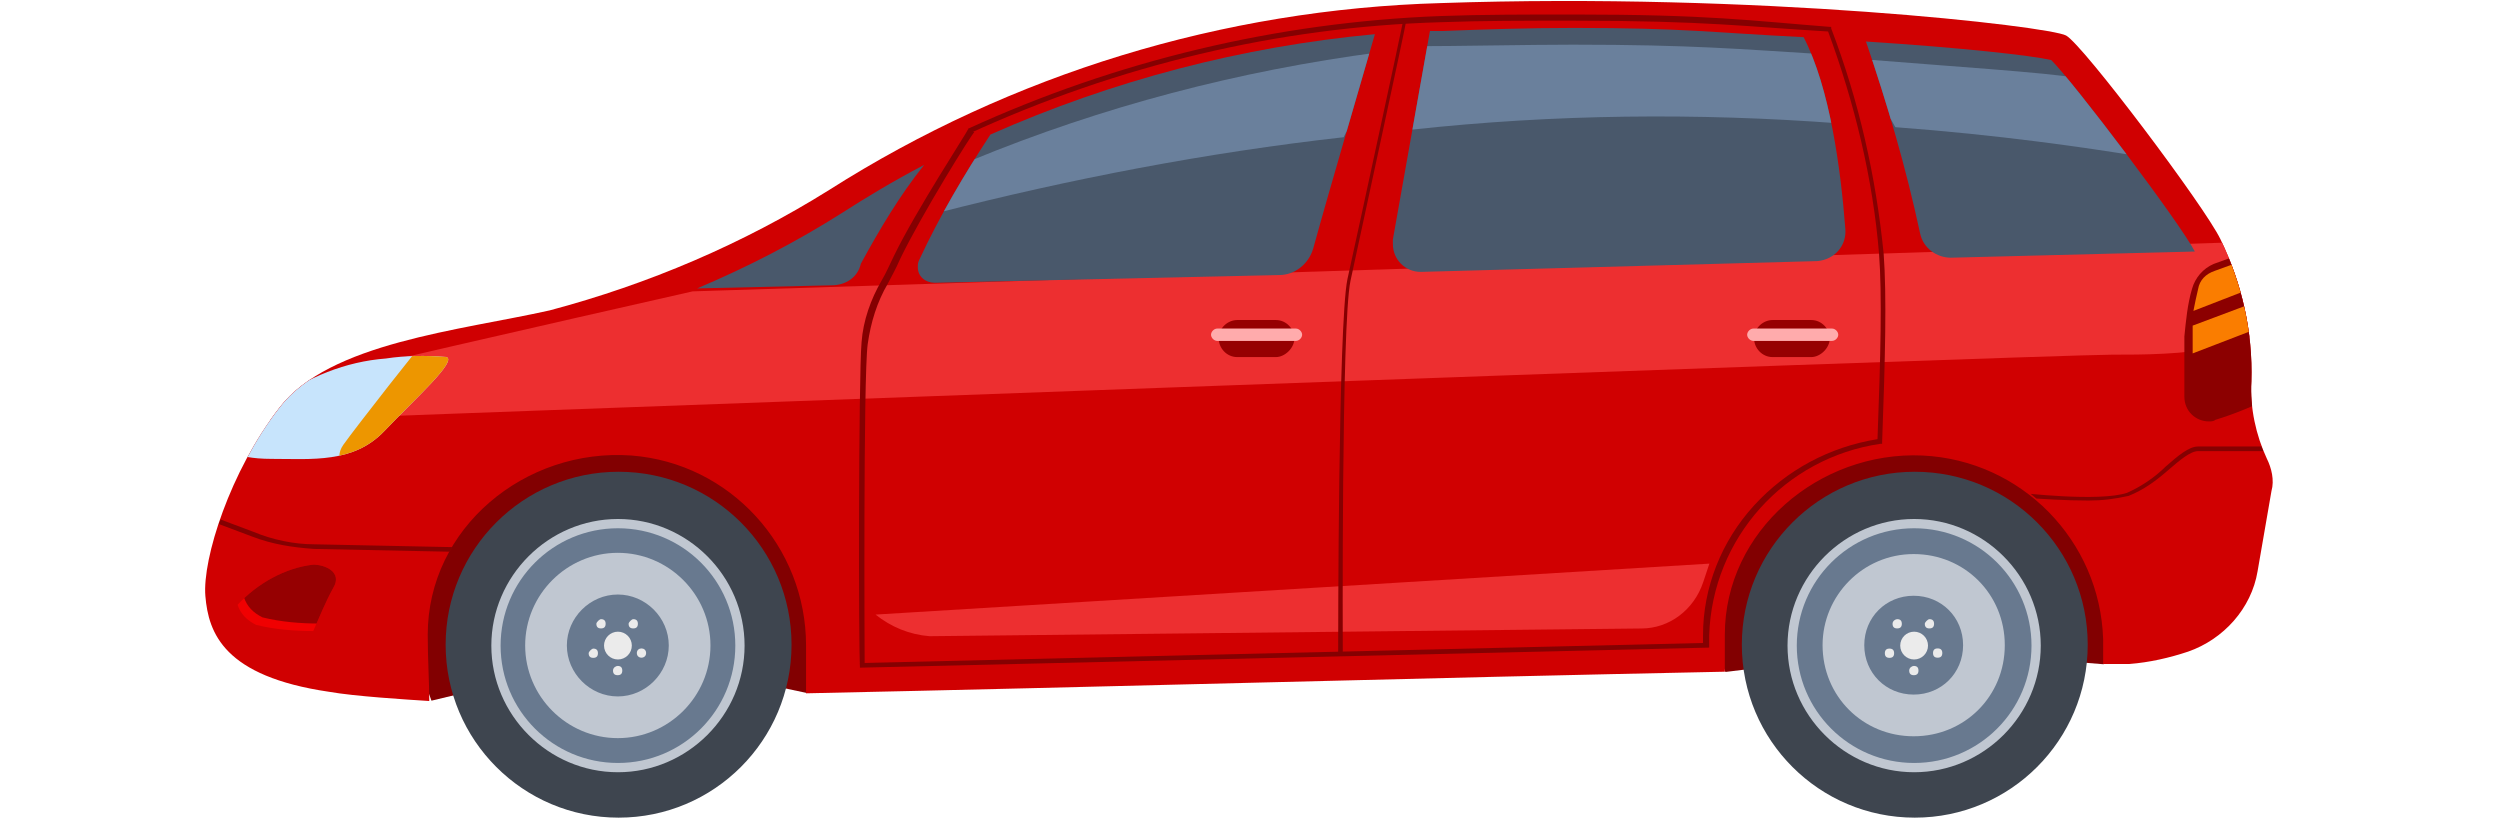
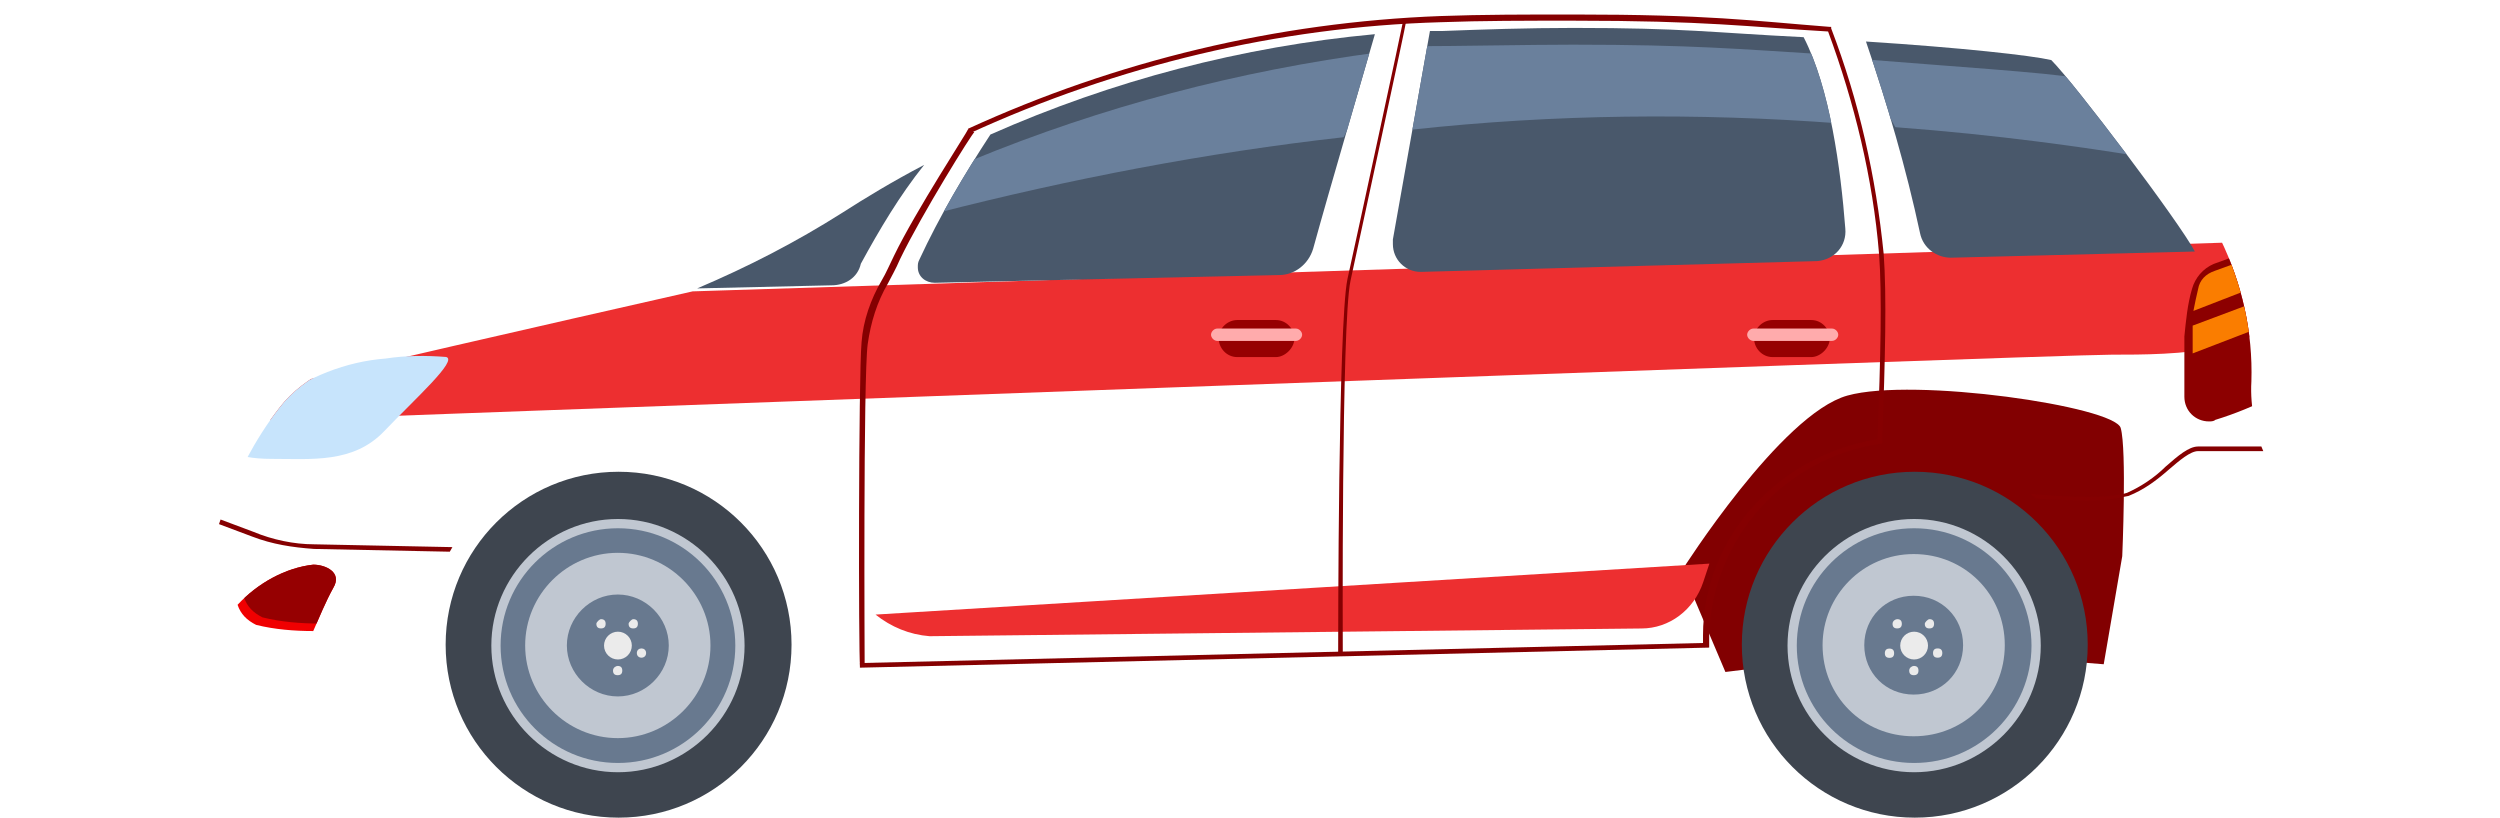
<svg xmlns="http://www.w3.org/2000/svg" xmlns:xlink="http://www.w3.org/1999/xlink" version="1.1" id="Layer_1" x="0px" y="0px" viewBox="0 0 161.9 53" style="enable-background:new 0 0 161.9 53;" xml:space="preserve">
  <style type="text/css">
	.st0{fill:#820001;}
	.st1{fill:#D00001;}
	.st2{clip-path:url(#SVGID_2_);}
	.st3{fill:#850001;}
	.st4{fill:#ED2F30;}
	.st5{fill:#49586B;}
	.st6{fill:#3E454F;}
	.st7{fill:#68798F;}
	.st8{fill:#C0C7D1;}
	.st9{fill:#EBEBEB;}
	.st10{clip-path:url(#SVGID_4_);}
	.st11{fill:#C7E4FC;}
	.st12{fill:#F00001;}
	.st13{clip-path:url(#SVGID_6_);}
	.st14{fill:#ED9600;}
	.st15{clip-path:url(#SVGID_8_);}
	.st16{fill:#6A809C;}
	.st17{clip-path:url(#SVGID_10_);}
	.st18{clip-path:url(#SVGID_12_);}
	.st19{fill:#960001;}
	.st20{fill:#FFABAC;}
	.st21{clip-path:url(#SVGID_14_);}
	.st22{fill:#8C0000;}
	.st23{clip-path:url(#SVGID_16_);}
	.st24{fill:#FA7D00;}
	.st25{clip-path:url(#SVGID_18_);}
	.st26{fill:#D10000;}
	.st27{fill:#FF5456;}
</style>
  <g id="Group_1281" transform="translate(0 0)">
    <g id="Group_1204" transform="translate(12.441 24.276)">
-       <path id="Path_847" class="st0" d="M39.8,20.6L28,18.1l-12.5,3c0,0-2-5.5-2.1-6.1S15.9,5.9,16.7,5S27.8,0,28,0s11.8,1,12.4,1.7    s6.1,5.5,6.1,5.5s0.9,3.6,0.7,4.7S45,16,45,16L39.8,20.6z" />
-     </g>
+       </g>
    <g id="Group_1205" transform="translate(95.637 25.117)">
      <path id="Path_848" class="st0" d="M40.6,17.9l-12.4-1l-12.1,1.5l-2.8-6.6c0,0,6.4-10.1,10.7-11.3s17.3,0.7,17.7,2.1    s0.1,8.3,0.1,8.3L40.6,17.9z" />
    </g>
    <g id="Group_1206" transform="translate(0)">
-       <path id="Path_849" class="st1" d="M18.1,26.4c3.2-4.2,11.7-5,17.5-6.3c6.4-1.7,12.5-4.3,18.1-7.8C65.5,4.8,79.2,0.6,93.3,0.2    c20.5-0.7,39.4,1.5,40.5,2.1s9,11.1,10,13.2c1.4,2.9,2.1,6,2,9.2c-0.1,1.7,0.3,3.5,1,5c0.3,0.6,0.5,1.4,0.3,2.1l-0.9,5.2    c-0.4,2.4-2.2,4.4-4.5,5.2c-1.2,0.4-2.5,0.7-3.8,0.8c-0.2,0-0.7,0-1.7,0c0-0.5,0-1,0-1.6c-0.2-6.4-5.3-11.6-11.7-11.9    c-6.7-0.3-12.8,4.9-12.8,11.6c0,0.9,0,1.7,0,2.4c-19.6,0.4-40.6,1-59.5,1.4c0-0.9,0-2,0-3.1c0-6.4-4.9-11.8-11.3-12.3    c-6.9-0.5-13.2,4.7-13.2,11.6c0,1.6,0.1,3.1,0.1,4.3c-1.5-0.1-4.8-0.3-6.5-0.6c-6.8-1-7.8-3.8-8-6.2S14.9,30.5,18.1,26.4z" />
-     </g>
+       </g>
    <g id="Group_1211" transform="translate(0)">
      <g>
        <defs>
          <path id="SVGID_1_" d="M18.1,26.4c3.2-4.2,11.7-5,17.5-6.3c6.4-1.7,12.5-4.3,18.1-7.8C65.5,4.8,79.2,0.6,93.3,0.2      c20.5-0.7,39.4,1.5,40.5,2.1s9,11.1,10,13.2c1.4,2.9,2.1,6,2,9.2c0,4.5,1.6,5.8,1.6,5.8l-1.7,10.2c0,0-5.1,2.2-7.7,2.2      c-0.2,0-0.7,0-1.7,0c0-0.2,0-0.4,0-0.6c0-6.8-4.8-12.5-11.6-12.9c-6.8-0.4-12.9,4.8-12.9,11.6c0,0.9,0,1.7,0,2.4      c-19.6,0.4-40.6,1-59.5,1.4c0-0.8,0-1.6,0-2.5c0-6.8-4.8-12.5-11.6-12.9s-12.9,4.8-12.9,11.6c0,1.6,0.1,3.1,0.1,4.3      c-2.2-0.1-4.4-0.2-6.5-0.6c-2.3-0.5-7.8-3.8-8-6.2S14.9,30.5,18.1,26.4z" />
        </defs>
        <clipPath id="SVGID_2_">
          <use xlink:href="#SVGID_1_" style="overflow:visible;" />
        </clipPath>
        <g id="Group_1210" class="st2">
          <g id="Group_1207" transform="translate(0.633 33.549)">
            <path id="Path_850" class="st3" d="M29.5,2.2l0-0.3l-9.8-0.2c-1.3,0-2.7-0.3-3.9-0.8L13.4,0l-0.1,0.3l2.4,0.9       c1.3,0.5,2.6,0.7,4,0.8L29.5,2.2z" />
          </g>
          <g id="Group_1208" transform="translate(117.448 28.915)">
            <path id="Path_851" class="st3" d="M17.8,3.5c0.9,0,1.7-0.1,2.6-0.3c1-0.4,1.8-1,2.6-1.7c0.7-0.6,1.4-1.2,1.9-1.2h4.6V0h-4.6       c-0.6,0-1.3,0.6-2.1,1.3c-0.7,0.7-1.6,1.3-2.5,1.7c-1.8,0.6-6.9,0-6.9,0l0,0.3C14.8,3.4,16.3,3.5,17.8,3.5z" />
          </g>
          <g id="Group_1209" transform="translate(2.655 15.569)">
            <path id="Path_852" class="st4" d="M142.8,0.1L42.2,3.3c0,0-12.4,2.8-24.4,5.6c-6.2,1.4-4.1,2.8-4.1,2.8s116.5-4.3,120.4-4.3       s11.1,0,11.1-4.1S142.8,0.1,142.8,0.1z" />
          </g>
        </g>
      </g>
    </g>
    <g id="Group_1216" transform="translate(31.849 1.808)">
      <g id="Group_1212" transform="translate(0 8.869)">
        <path id="Path_854" class="st5" d="M22,7.8L13.3,8c3.3-1.4,6.4-3,9.4-4.9c1.4-0.9,3.2-2,5.3-3.1c-1.6,2-2.9,4.2-4.1,6.4     C23.7,7.3,22.9,7.8,22,7.8z" />
      </g>
      <g id="Group_1213" transform="translate(14.189 0.405)">
        <path id="Path_855" class="st5" d="M18.1,6.5C26,3,34.4,0.8,43,0c-0.8,2.8-2.9,9.9-4,13.9c-0.3,1-1.2,1.7-2.2,1.7l-22.3,0.5     c-0.6,0-1.1-0.4-1.1-1c0-0.2,0-0.3,0.1-0.5C14.8,11.8,16.4,9.1,18.1,6.5z" />
      </g>
      <g id="Group_1214" transform="translate(75.691 0.881)">
        <path id="Path_856" class="st5" d="M13.3,0c6.2,0.4,10.7,0.9,12,1.2c1.5,1.5,8.3,10.5,9.3,12.4L18.8,14c-0.9,0-1.8-0.6-2-1.6     C15.9,8.2,14.7,4.1,13.3,0z" />
      </g>
      <g id="Group_1215" transform="translate(44.954)">
        <path id="Path_857" class="st5" d="M40.9,15.1l-25.7,0.7c-1,0-1.8-0.8-1.8-1.8c0-0.1,0-0.2,0-0.3l2.4-13.5c0.3,0,0.5,0,0.8,0     C19.2,0.1,22.1,0,25.1,0c7.2,0,8.9,0.3,14.9,0.6c1.7,3.3,2.4,8.5,2.7,12.4C42.8,14.1,42,15,40.9,15.1     C41,15.1,40.9,15.1,40.9,15.1z" />
      </g>
    </g>
    <g id="Group_1230" transform="translate(96.101 27.251)">
      <g id="Group_1217" transform="translate(0 0)">
        <ellipse id="Ellipse_58" class="st6" cx="27.9" cy="14.5" rx="11.2" ry="11.2" />
      </g>
      <g id="Group_1229" transform="translate(4.452 4.452)">
        <g id="Group_1218" transform="translate(0 0)">
          <circle id="Ellipse_59" class="st7" cx="23.4" cy="10.1" r="7.7" />
        </g>
        <g id="Group_1219" transform="translate(4.177 4.178)">
          <path id="Path_858" class="st8" d="M13.3,5.9c0,3.3,2.6,5.9,5.9,5.9s5.9-2.6,5.9-5.9c0-3.3-2.6-5.9-5.9-5.9S13.3,2.7,13.3,5.9      L13.3,5.9z M16,5.9c0-1.8,1.4-3.2,3.2-3.2c1.8,0,3.2,1.4,3.2,3.2c0,1.8-1.4,3.2-3.2,3.2c0,0,0,0,0,0C17.4,9.1,16,7.7,16,5.9      L16,5.9z" />
        </g>
        <g id="Group_1227" transform="translate(8.21 8.394)">
          <g id="Group_1221" transform="translate(0.995 0.811)">
            <g id="Group_1220">
              <ellipse id="Ellipse_60" class="st9" cx="14.2" cy="0.9" rx="0.9" ry="0.9" />
            </g>
          </g>
          <g id="Group_1222" transform="translate(2.587)">
            <path id="Path_859" class="st9" d="M13.3,0.3c0,0.2,0.1,0.3,0.3,0.3c0.2,0,0.3-0.1,0.3-0.3c0-0.2-0.1-0.3-0.3-0.3c0,0,0,0,0,0       C13.5,0,13.3,0.2,13.3,0.3z" />
          </g>
          <g id="Group_1223" transform="translate(0.499)">
            <path id="Path_860" class="st9" d="M13.3,0.3c0,0.2,0.1,0.3,0.3,0.3c0.2,0,0.3-0.1,0.3-0.3S13.8,0,13.6,0c0,0,0,0,0,0       C13.5,0,13.3,0.1,13.3,0.3z" />
          </g>
          <g id="Group_1224" transform="translate(1.577 3.029)">
            <path id="Path_861" class="st9" d="M13.3,0.3c0,0.2,0.1,0.3,0.3,0.3c0.2,0,0.3-0.1,0.3-0.3c0-0.2-0.1-0.3-0.3-0.3       C13.5,0,13.3,0.1,13.3,0.3z" />
          </g>
          <g id="Group_1225" transform="translate(3.12 1.895)">
            <path id="Path_862" class="st9" d="M13.3,0.3c0,0.2,0.1,0.3,0.3,0.3s0.3-0.1,0.3-0.3c0-0.2-0.1-0.3-0.3-0.3S13.3,0.1,13.3,0.3       L13.3,0.3z" />
          </g>
          <g id="Group_1226" transform="translate(0 1.906)">
            <path id="Path_863" class="st9" d="M13.3,0.3c0,0.2,0.1,0.3,0.3,0.3s0.3-0.1,0.3-0.3c0-0.2-0.1-0.3-0.3-0.3S13.3,0.1,13.3,0.3       L13.3,0.3z" />
          </g>
        </g>
        <g id="Group_1228" transform="translate(1.907 1.907)">
          <path id="Path_864" class="st8" d="M13.3,8.2c0,4.5,3.7,8.2,8.2,8.2c4.5,0,8.2-3.7,8.2-8.2C29.7,3.7,26,0,21.5,0      S13.3,3.7,13.3,8.2L13.3,8.2z M13.9,8.2c0-4.2,3.4-7.6,7.6-7.6c4.2,0,7.6,3.4,7.6,7.6c0,4.2-3.4,7.6-7.6,7.6h0      C17.3,15.8,13.9,12.4,13.9,8.2z" />
        </g>
      </g>
    </g>
    <g id="Group_1244" transform="translate(12.16 27.251)">
      <g id="Group_1231" transform="translate(0 0)">
        <ellipse id="Ellipse_61" class="st6" cx="27.9" cy="14.5" rx="11.2" ry="11.2" />
      </g>
      <g id="Group_1243" transform="translate(4.452 4.452)">
        <g id="Group_1232" transform="translate(0 0)">
          <circle id="Ellipse_62" class="st7" cx="23.4" cy="10.1" r="7.7" />
        </g>
        <g id="Group_1233" transform="translate(4.098 4.098)">
          <path id="Path_865" class="st8" d="M13.3,6c0,3.3,2.7,6,6,6s6-2.7,6-6s-2.7-6-6-6h0C16,0,13.3,2.7,13.3,6z M16,6      c0-1.8,1.5-3.3,3.3-3.3s3.3,1.5,3.3,3.3s-1.5,3.3-3.3,3.3S16,7.8,16,6L16,6z" />
        </g>
        <g id="Group_1241" transform="translate(8.21 8.394)">
          <g id="Group_1235" transform="translate(0.995 0.811)">
            <g id="Group_1234">
              <ellipse id="Ellipse_63" class="st9" cx="14.2" cy="0.9" rx="0.9" ry="0.9" />
            </g>
          </g>
          <g id="Group_1236" transform="translate(2.587)">
            <path id="Path_866" class="st9" d="M13.3,0.3c0,0.2,0.1,0.3,0.3,0.3s0.3-0.1,0.3-0.3c0-0.2-0.1-0.3-0.3-0.3       C13.5,0,13.3,0.2,13.3,0.3z" />
          </g>
          <g id="Group_1237" transform="translate(0.499)">
            <path id="Path_867" class="st9" d="M13.3,0.3c0,0.2,0.1,0.3,0.3,0.3s0.3-0.1,0.3-0.3c0-0.2-0.1-0.3-0.3-0.3       C13.5,0,13.3,0.2,13.3,0.3z" />
          </g>
          <g id="Group_1238" transform="translate(1.577 3.029)">
            <path id="Path_868" class="st9" d="M13.3,0.3c0,0.2,0.1,0.3,0.3,0.3c0.2,0,0.3-0.1,0.3-0.3c0-0.2-0.1-0.3-0.3-0.3c0,0,0,0,0,0       C13.5,0,13.3,0.1,13.3,0.3z" />
          </g>
          <g id="Group_1239" transform="translate(3.12 1.895)">
            <ellipse id="Ellipse_64" class="st9" cx="13.6" cy="0.3" rx="0.3" ry="0.3" />
          </g>
          <g id="Group_1240" transform="translate(0 1.906)">
-             <path id="Path_869" class="st9" d="M13.3,0.3c0,0.2,0.1,0.3,0.3,0.3c0.2,0,0.3-0.1,0.3-0.3c0-0.2-0.1-0.3-0.3-0.3c0,0,0,0,0,0       C13.5,0,13.3,0.2,13.3,0.3z" />
-           </g>
+             </g>
        </g>
        <g id="Group_1242" transform="translate(1.907 1.907)">
          <path id="Path_870" class="st8" d="M13.3,8.2c0,4.5,3.7,8.2,8.2,8.2c4.5,0,8.2-3.7,8.2-8.2C29.7,3.7,26,0,21.5,0      C17,0,13.3,3.7,13.3,8.2L13.3,8.2z M13.9,8.2c0-4.2,3.4-7.6,7.6-7.6c4.2,0,7.6,3.4,7.6,7.6c0,4.2-3.4,7.6-7.6,7.6h0      C17.3,15.8,13.9,12.4,13.9,8.2z" />
        </g>
      </g>
    </g>
    <g id="Group_1247" transform="translate(0)">
      <g>
        <defs>
          <path id="SVGID_3_" d="M18.1,26.4c3.2-4.2,11.7-5,17.5-6.3c6.4-1.7,12.5-4.3,18.1-7.8C65.5,4.8,79.2,0.6,93.3,0.2      c20.5-0.7,39.4,1.5,40.5,2.1s9,11.1,10,13.2c1.4,2.9,2.1,6,2,9.2c0,4.5,1.6,5.8,1.6,5.8l-1.7,10.2c0,0-5.1,2.2-7.7,2.2      c-0.2,0-0.7,0-1.7,0c0-0.2,0-0.4,0-0.6c0-6.8-4.8-12.5-11.6-12.9c-6.8-0.4-12.9,4.8-12.9,11.6c0,0.9,0,1.7,0,2.4      c-19.6,0.4-40.6,1-59.5,1.4c0-0.8,0-1.6,0-2.5c0-6.8-4.8-12.5-11.6-12.9s-12.9,4.8-12.9,11.6c0,1.6,0.1,3.1,0.1,4.3      c-2.2-0.1-4.4-0.2-6.5-0.6c-2.3-0.5-7.8-3.8-8-6.2S14.9,30.5,18.1,26.4z" />
        </defs>
        <clipPath id="SVGID_4_">
          <use xlink:href="#SVGID_3_" style="overflow:visible;" />
        </clipPath>
        <g id="Group_1246" class="st10">
          <g id="Group_1245" transform="translate(1.188 23.017)">
            <path id="Path_871" class="st11" d="M16.6,3c2.1-1.6,4.6-2.6,7.2-2.8c1.3-0.2,2.6-0.2,3.9-0.1c0.8,0.2-2,2.7-4,4.8       S19,6.7,16.4,6.7s-3.1-0.8-3.1-0.8C14.3,4.8,15.4,3.9,16.6,3z" />
          </g>
        </g>
      </g>
    </g>
    <g id="Group_1248" transform="translate(2.085 36.567)">
      <path id="Path_873" class="st12" d="M13.3,2.6c0.2,0.6,0.6,1,1.2,1.3c1.2,0.3,2.5,0.4,3.7,0.4c0.4-0.9,0.8-1.9,1.3-2.8    C20.1,0.5,19,0,18.2,0C16.4,0.2,14.6,1.2,13.3,2.6z" />
    </g>
    <g id="Group_1251" transform="translate(1.188 23.017)">
      <g>
        <defs>
          <path id="SVGID_5_" d="M16.6,3c2.1-1.6,4.6-2.6,7.2-2.8c1.3-0.2,2.6-0.2,3.9-0.1c0.8,0.2-2,2.7-4,4.8S19,6.7,16.4,6.7      s-3.1-0.8-3.1-0.8C14.3,4.8,15.4,3.9,16.6,3z" />
        </defs>
        <clipPath id="SVGID_6_">
          <use xlink:href="#SVGID_5_" style="overflow:visible;" />
        </clipPath>
        <g id="Group_1250" class="st13">
          <g id="Group_1249" transform="translate(7.446 -1.211)">
-             <path id="Path_874" class="st14" d="M19.1,0c-0.1,0-4.8,6-5.5,7s0.2,1.8,0.7,2.1s7.7-6.3,7.7-6.5S20.9,1,20.9,1L19.1,0z" />
-           </g>
+             </g>
        </g>
      </g>
    </g>
    <g id="Group_1254" transform="translate(46.037 2.213)">
      <g>
        <defs>
          <path id="SVGID_7_" d="M18.1,6.5C26,3,34.4,0.8,43,0c-0.8,2.8-2.9,9.9-4,13.9c-0.3,1-1.2,1.7-2.2,1.7l-22.3,0.5      c-0.6,0-1.1-0.4-1.1-1c0-0.2,0-0.3,0.1-0.5C14.8,11.8,16.4,9.1,18.1,6.5z" />
        </defs>
        <clipPath id="SVGID_8_">
          <use xlink:href="#SVGID_7_" style="overflow:visible;" />
        </clipPath>
        <g id="Group_1253" class="st15">
          <g id="Group_1252" transform="translate(1.38 1.172)">
            <path id="Path_876" class="st16" d="M13.3,10.4C14,9.2,14.7,8,15.5,7c8.5-3.5,17.3-5.8,26.4-7c-0.6,1.9-1.4,3.7-2.3,5.5       C30.7,6.5,21.9,8.2,13.3,10.4z" />
          </g>
        </g>
      </g>
    </g>
    <g id="Group_1257" transform="translate(107.54 2.689)">
      <g>
        <defs>
          <path id="SVGID_9_" d="M13.3,0c6.2,0.4,10.7,0.9,12,1.2c1.5,1.5,8.3,10.5,9.3,12.4L18.8,14c-0.9,0-1.8-0.6-2-1.6      C15.9,8.2,14.7,4.1,13.3,0z" />
        </defs>
        <clipPath id="SVGID_10_">
          <use xlink:href="#SVGID_9_" style="overflow:visible;" />
        </clipPath>
        <g id="Group_1256" class="st17">
          <g id="Group_1255" transform="translate(-0.199 1.147)">
            <path id="Path_878" class="st16" d="M15.4,4.4C14.6,3,13.9,1.5,13.3,0c4.9,0.4,12.4,0.9,13.7,1.2c0.8,0.9,2.5,2.9,4.3,5.1       C27.6,5.7,22.1,4.9,15.4,4.4z" />
          </g>
        </g>
      </g>
    </g>
    <g id="Group_1260" transform="translate(76.803 1.808)">
      <g>
        <defs>
          <path id="SVGID_11_" d="M40.9,15.1l-25.7,0.7c-1,0-1.8-0.8-1.8-1.8c0-0.1,0-0.2,0-0.3l2.4-13.5c0.3,0,0.5,0,0.8,0      C19.2,0.1,22.1,0,25.1,0c7.2,0,8.9,0.3,14.9,0.6c1.7,3.3,2.4,8.5,2.7,12.4C42.8,14.1,42,15,40.9,15.1      C41,15.1,40.9,15.1,40.9,15.1z" />
        </defs>
        <clipPath id="SVGID_12_">
          <use xlink:href="#SVGID_11_" style="overflow:visible;" />
        </clipPath>
        <g id="Group_1259" transform="translate(0)" class="st18">
          <g id="Group_1258" transform="translate(1.351 1.085)">
            <path id="Path_880" class="st16" d="M13.3,5.5l0.2-5.4C16.2,0.1,20.8,0,23.7,0c7.7,0,11,0.3,15.9,0.6c0.6,1.4,1.1,2.9,1.4,4.5       C31.7,4.4,22.5,4.5,13.3,5.5z" />
          </g>
        </g>
      </g>
    </g>
    <path id="Path_882" class="st4" d="M56.7,39.8l54-3.3l-0.4,1.2c-0.6,1.8-2.2,3-4,3l-46.1,0.5C58.9,41.1,57.7,40.6,56.7,39.8   L56.7,39.8z" />
    <g id="Group_1261" transform="translate(42.387 0.939)">
      <path id="Path_883" class="st3" d="M13.3,42.3l55-1.3v-0.1c0-0.2,0-0.4,0-0.7c0.2-6.3,4.9-11.5,11.1-12.4l0.1,0v-0.1    c0.2-5.4,0.3-9.5,0.1-12.2c-0.5-5-1.6-9.9-3.4-14.6l0-0.1l-0.1,0C71,0.4,68.3,0,59.5,0c-3,0-5.9,0-8.6,0.1    C40.3,0.5,29.9,3,20.3,7.4l0.1,0.3C30,3.3,40.4,0.8,50.9,0.5c2.7-0.1,5.5-0.1,8.5-0.1c8.8,0,11.4,0.4,16.6,0.7    c1.7,4.6,2.9,9.5,3.3,14.4c0.2,2.6,0.1,6.7-0.1,12c-3.1,0.5-5.9,2-8,4.3c-2.1,2.3-3.3,5.3-3.3,8.4c0,0.2,0,0.3,0,0.5L13.3,42    L13.3,42.3z" />
    </g>
    <g id="Group_1262" transform="translate(73.359 1.381)">
      <path id="Path_884" class="st3" d="M13.3,41h0.3c0-0.2-0.1-21.4,0.5-24.2c0.6-2.8,3.6-16.6,3.6-16.8L17.5,0c0,0.1-3,14-3.6,16.7    C13.3,19.6,13.3,40.1,13.3,41z" />
    </g>
    <g id="Group_1263" transform="translate(42.295 8.366)">
      <path id="Path_885" class="st3" d="M13.4,34.8h0.3c0-0.2-0.1-18.8,0.2-20.9c0.2-1.4,0.6-2.7,1.3-3.9c0.2-0.4,0.5-0.9,0.8-1.6    c1.4-2.9,4.7-8.2,4.8-8.2L20.4,0c0,0.1-3.4,5.3-4.8,8.2c-0.3,0.6-0.5,1.1-0.8,1.6c-0.7,1.2-1.2,2.6-1.3,4    C13.3,16,13.3,34,13.4,34.8z" />
    </g>
    <g id="Group_1266" transform="translate(65.026 20.625)">
      <g id="Group_1264" transform="translate(0.498 0)">
        <path id="Rectangle_228" class="st19" d="M17.1,2.5h-2.5c-0.7,0-1.2-0.6-1.2-1.2l0,0c0-0.7,0.6-1.2,1.2-1.2h2.5     c0.7,0,1.2,0.6,1.2,1.2l0,0C18.3,1.9,17.7,2.5,17.1,2.5z" />
      </g>
      <g id="Group_1265" transform="translate(0 0.552)">
        <path id="Rectangle_229" class="st20" d="M18.9,0.9h-5.1c-0.2,0-0.4-0.2-0.4-0.4l0,0c0-0.2,0.2-0.4,0.4-0.4h5.1     c0.2,0,0.4,0.2,0.4,0.4l0,0C19.3,0.7,19.1,0.9,18.9,0.9z" />
      </g>
    </g>
    <g id="Group_1269" transform="translate(99.746 20.625)">
      <g id="Group_1267" transform="translate(0.449 0)">
        <path id="Rectangle_230" class="st19" d="M17.1,2.5h-2.5c-0.7,0-1.2-0.6-1.2-1.2l0,0c0-0.7,0.6-1.2,1.2-1.2h2.5     c0.7,0,1.2,0.6,1.2,1.2l0,0C18.3,1.9,17.7,2.5,17.1,2.5z" />
      </g>
      <g id="Group_1268" transform="translate(0 0.552)">
        <path id="Rectangle_231" class="st20" d="M18.9,0.9h-5.1c-0.2,0-0.4-0.2-0.4-0.4l0,0c0-0.2,0.2-0.4,0.4-0.4h5.1     c0.2,0,0.4,0.2,0.4,0.4l0,0C19.3,0.7,19.1,0.9,18.9,0.9z" />
      </g>
    </g>
    <g id="Group_1277" transform="translate(0)">
      <g>
        <defs>
          <path id="SVGID_13_" d="M18.1,26.4c3.2-4.2,11.7-5,17.5-6.3c6.4-1.7,12.5-4.3,18.1-7.8C65.5,4.8,79.2,0.6,93.3,0.2      c20.5-0.7,39.4,1.5,40.5,2.1s9,11.1,10,13.2c1.4,2.9,2.1,6,2,9.2c-0.1,1.7,0.3,3.5,1,5c0.4,0.6,0.5,1.4,0.4,2.1l-1.5,8.9      c0,0-5.1,2.2-7.7,2.2c-0.2,0-0.7,0-1.7,0c0-0.2,0-0.4,0-0.6c0-6.8-4.8-12.5-11.6-12.9c-6.8-0.4-12.9,4.8-12.9,11.6      c0,0.9,0,1.7,0,2.4c-19.6,0.4-40.6,1-59.5,1.4c0-0.9,0-2,0-3.1c0-6.4-5-11.8-11.4-12.3c-6.8-0.5-13.1,4.7-13.1,11.6      c0,1.6,0.1,3.1,0.1,4.3c-2.2-0.1-4.4-0.2-6.5-0.6c-2.3-0.5-7.8-3.8-8-6.2S14.9,30.5,18.1,26.4z" />
        </defs>
        <clipPath id="SVGID_14_">
          <use xlink:href="#SVGID_13_" style="overflow:visible;" />
        </clipPath>
        <g id="Group_1276" class="st21">
          <g id="Group_1275" transform="translate(128.16 16.692)">
            <g id="Group_1274">
              <path id="Path_886" class="st22" d="M16.3,0l-1.1,0.4C14.5,0.7,14,1.3,13.8,2c-0.3,1-0.4,2.1-0.5,3.1c0,1.1,0,2.6,0,3.9        c0,0.9,0.7,1.6,1.6,1.6c0.1,0,0.3,0,0.4-0.1c1.3-0.4,2.5-0.9,3.7-1.5C22.8,7.1,16.3,0,16.3,0z" />
              <g>
                <defs>
                  <path id="SVGID_15_" d="M16.3,0l-1.1,0.4C14.5,0.7,14,1.3,13.8,2c-0.3,1-0.4,2.1-0.5,3.1c0,1.1,0,2.6,0,3.9          c0,0.9,0.7,1.6,1.6,1.6c0.1,0,0.3,0,0.4-0.1c1.3-0.4,2.5-0.9,3.7-1.5C22.8,7.1,16.3,0,16.3,0z" />
                </defs>
                <clipPath id="SVGID_16_">
                  <use xlink:href="#SVGID_15_" style="overflow:visible;" />
                </clipPath>
                <g id="Group_1273" class="st23">
                  <g id="Group_1272" transform="translate(0.437 0.042)">
                    <g id="Group_1270" transform="translate(0 2.253)">
                      <path id="Path_887" class="st24" d="M19.9,1.4l-6.5,2.5c0-0.4,0-0.8,0-1.1c0-0.2,0-0.5,0-0.7L19,0            C19.3,0.5,19.6,0.9,19.9,1.4z" />
                    </g>
                    <g id="Group_1271" transform="translate(0.149)">
                      <path id="Path_888" class="st24" d="M13.3,3.4c0.1-0.5,0.2-1,0.3-1.4c0.1-0.6,0.5-1,1.1-1.2L16.9,0            c0.4,0.4,0.8,0.9,1.3,1.5L13.3,3.4z" />
                    </g>
                  </g>
                </g>
              </g>
            </g>
          </g>
        </g>
      </g>
    </g>
    <g id="Group_1280" transform="translate(2.085 36.567)">
      <g>
        <defs>
          <path id="SVGID_17_" d="M13.3,2.6c0.2,0.6,0.6,1,1.2,1.3c1.2,0.3,2.5,0.4,3.7,0.4c0.4-0.9,0.8-1.9,1.3-2.8C20.1,0.5,19,0,18.2,0      C16.4,0.2,14.6,1.2,13.3,2.6z" />
        </defs>
        <clipPath id="SVGID_18_">
          <use xlink:href="#SVGID_17_" style="overflow:visible;" />
        </clipPath>
        <g id="Group_1279" class="st25">
          <g id="Group_1278" transform="translate(0.413 -0.486)">
            <path id="Path_891" class="st19" d="M13.3,2.6c0.2,0.6,0.6,1,1.2,1.3c1.2,0.3,2.5,0.4,3.7,0.4c0.4-0.9,0.8-1.9,1.3-2.8       C20.1,0.5,19,0,18.2,0C16.4,0.2,14.6,1.2,13.3,2.6z" />
          </g>
        </g>
      </g>
    </g>
  </g>
  <g id="Group_1284" transform="translate(38.882 14.385)">
    <g id="Group_1282" transform="translate(0 4.148)">
      <path id="Path_893" class="st26" d="M13.3,126.4l1.6-1.3l1.8,0l-0.3,1.4c0,0-0.1,0.2-1.4,0.3C14.5,127,13.8,126.8,13.3,126.4z" />
    </g>
    <g id="Group_1283" transform="translate(1.036 0)">
      <path id="Path_894" class="st27" d="M13.7,129.7c0,0,5.3-0.7,5.9-0.9s-0.5-3.1-1.1-3.4c-0.9-0.3-1.9-0.3-2.8,0    c-0.9,0.6-1.6,1.4-2.1,2.4C13.4,128.5,13.1,129.5,13.7,129.7z" />
    </g>
  </g>
</svg>